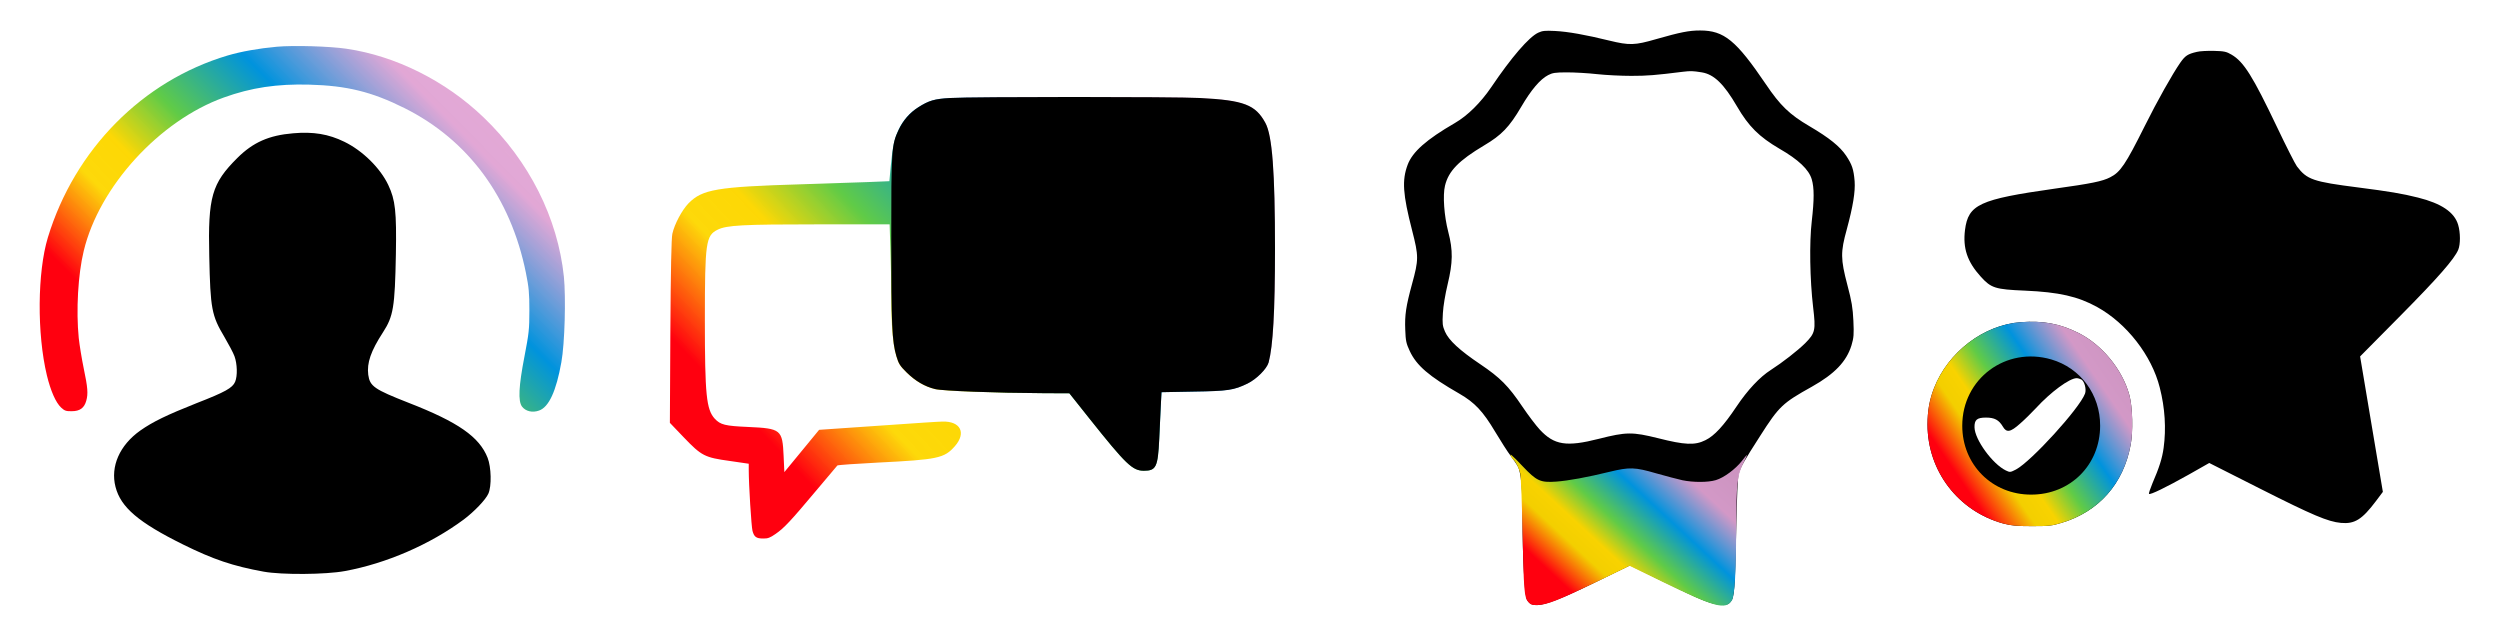
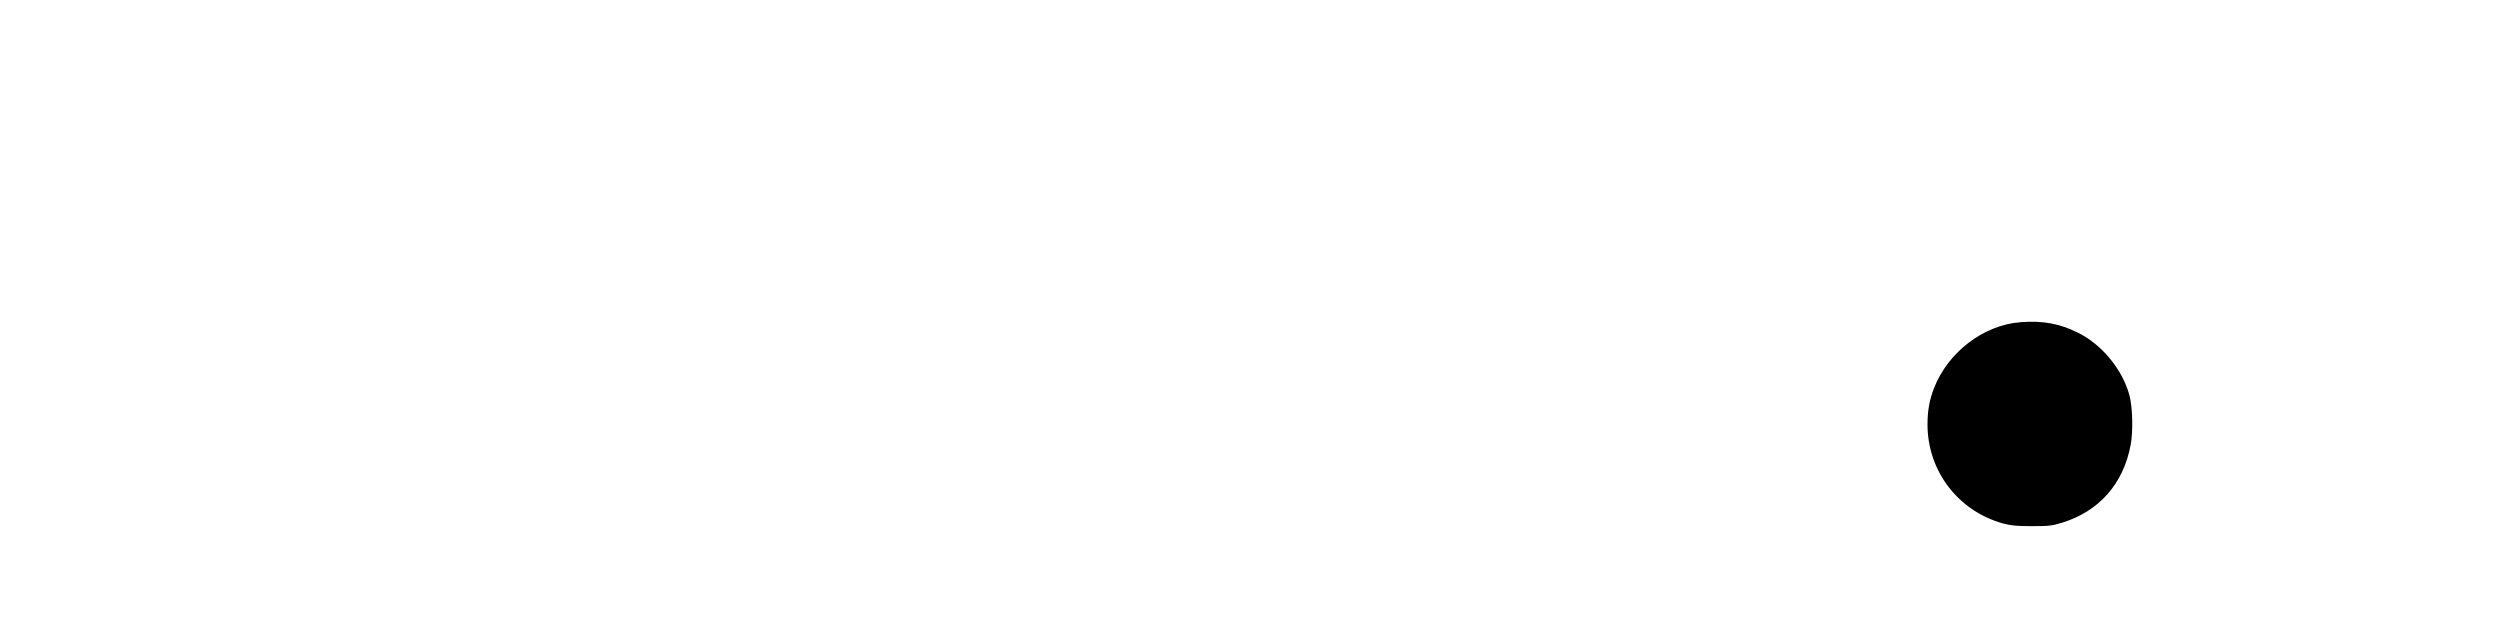
<svg xmlns="http://www.w3.org/2000/svg" width="672" height="167" viewBox="0 0 673 167">
  <defs>
    <linearGradient id="a" x1=".07" x2="1" y1=".36" y2="1" gradientTransform="matrix(162.898 0 0 -118.582 180.332 144.844)" gradientUnits="userSpaceOnUse">
      <stop offset="0" style="stop-color:#ff000f;stop-opacity:1" />
      <stop offset=".16" style="stop-color:#fdd700;stop-opacity:.961" />
      <stop offset=".247" style="stop-color:#fdd700;stop-opacity:.98" />
      <stop offset=".37" style="stop-color:#60cb47;stop-opacity:1" />
      <stop offset=".543" style="stop-color:#0093dd;stop-opacity:1" />
      <stop offset=".74" style="stop-color:#e0a2d3;stop-opacity:.941" />
      <stop offset="1" style="stop-color:#e0a2d3;stop-opacity:.898" />
    </linearGradient>
    <linearGradient id="b" x1=".07" x2="1" y1=".36" y2="1" gradientTransform="matrix(141.117 0 0 -98.125 10.68 110.582)" gradientUnits="userSpaceOnUse">
      <stop offset="0" style="stop-color:#ff000f;stop-opacity:1" />
      <stop offset=".16" style="stop-color:#fdd700;stop-opacity:.961" />
      <stop offset=".247" style="stop-color:#fdd700;stop-opacity:.98" />
      <stop offset=".37" style="stop-color:#60cb47;stop-opacity:1" />
      <stop offset=".543" style="stop-color:#0093dd;stop-opacity:1" />
      <stop offset=".74" style="stop-color:#e0a2d3;stop-opacity:.941" />
      <stop offset="1" style="stop-color:#e0a2d3;stop-opacity:.898" />
    </linearGradient>
    <linearGradient id="c" x1=".07" x2="1" y1=".36" y2="1" gradientTransform="matrix(54.68 0 0 -54.914 518.883 141.512)" gradientUnits="userSpaceOnUse">
      <stop offset="0" style="stop-color:#ff000f;stop-opacity:1" />
      <stop offset=".16" style="stop-color:#fdd700;stop-opacity:.961" />
      <stop offset=".247" style="stop-color:#fdd700;stop-opacity:.98" />
      <stop offset=".37" style="stop-color:#60cb47;stop-opacity:1" />
      <stop offset=".543" style="stop-color:#0093dd;stop-opacity:1" />
      <stop offset=".74" style="stop-color:#e0a2d3;stop-opacity:.941" />
      <stop offset="1" style="stop-color:#e0a2d3;stop-opacity:.898" />
    </linearGradient>
    <linearGradient id="d" x1=".07" x2="1" y1=".36" y2="1" gradientTransform="matrix(63.465 0 0 -40.48 406.828 162.8)" gradientUnits="userSpaceOnUse">
      <stop offset="0" style="stop-color:#ff000f;stop-opacity:1" />
      <stop offset=".16" style="stop-color:#fdd700;stop-opacity:.961" />
      <stop offset=".247" style="stop-color:#fdd700;stop-opacity:.98" />
      <stop offset=".37" style="stop-color:#60cb47;stop-opacity:1" />
      <stop offset=".543" style="stop-color:#0093dd;stop-opacity:1" />
      <stop offset=".74" style="stop-color:#e0a2d3;stop-opacity:.941" />
      <stop offset="1" style="stop-color:#e0a2d3;stop-opacity:.898" />
    </linearGradient>
  </defs>
-   <path d="M255.738 26.262c-4.172.234-5.683.672-8.578 2.527-2.254 1.414-4.074 3.5-5.25 5.992-1.18 2.492-1.617 4.543-2.12 9.832l-.372 4.04-5.719.234c-3.129.101-11.304.37-18.172.605-22.543.676-26.48 1.348-30.183 5.121-1.75 1.817-3.77 5.586-4.34 8.18-.27 1.145-.438 9.766-.54 26.297l-.132 24.613 3.734 3.902c4.813 5.02 5.618 5.422 12.414 6.364l5.083.742v1.684c0 3.972.707 15.253 1.011 16.398.438 1.613 1.008 2.05 2.86 2.05 1.246.036 1.882-.198 3.363-1.241 2.258-1.551 3.973-3.368 11.004-11.754 2.996-3.536 5.52-6.532 5.62-6.664.134-.137 4.981-.473 10.802-.774 16.32-.808 17.968-1.18 20.828-4.414 3.133-3.566 1.55-6.766-3.328-6.633-1.012 0-7.371.438-14.133.91-6.766.473-13.797.942-15.684 1.079l-3.398.234-4.676 5.691-4.68 5.692-.199-4.313c-.305-7.136-.676-7.441-9.558-7.844-6.192-.269-7.438-.574-8.985-2.222-2.254-2.492-2.656-6.328-2.656-26.567 0-20.972.27-22.726 3.43-24.308 2.425-1.211 6.629-1.445 27.156-1.445h19.148l.2 6.292c.136 3.504.238 9.395.238 13.098 0 7.98.437 12.863 1.379 16.094.605 2.023.976 2.629 2.757 4.379 2.356 2.324 4.88 3.805 7.641 4.476 1.95.508 16.25 1.047 29.274 1.114l6.898.03 5.383 6.77c9.894 12.422 11.61 14.075 14.672 14.075 3.3 0 3.77-.977 4.14-8.586.102-2.594.301-6.465.403-8.653l.203-3.906 8.648-.168c9.285-.137 10.801-.37 14.504-2.156 2.422-1.18 5.215-3.973 5.688-5.692 1.175-4.41 1.714-13.632 1.714-30.535 0-20.808-.742-30.574-2.59-33.941-2.66-4.879-5.753-6.094-17.566-6.7-6.863-.37-61.144-.37-67.336 0m0 0" style="stroke:none;fill-rule:nonzero;fill:url(#a)" />
-   <path d="M255.738 26.262c-4.172.234-5.683.672-8.578 2.527-2.254 1.445-4.074 3.535-5.25 6.059-1.918 4.039-1.984 5.152-1.984 29.46 0 23.032.199 27.473 1.379 31.446.605 2.023.976 2.629 2.757 4.379 2.356 2.324 4.88 3.805 7.641 4.476 1.95.508 16.25 1.047 29.274 1.114l6.898.03 5.383 6.77c9.894 12.422 11.61 14.075 14.672 14.075 3.3 0 3.77-.977 4.14-8.586.102-2.594.301-6.465.403-8.653l.203-3.906 8.648-.168c9.285-.137 10.801-.37 14.504-2.156 2.422-1.18 5.215-3.973 5.688-5.692 1.175-4.41 1.714-13.632 1.714-30.535 0-20.808-.742-30.574-2.59-33.941-2.66-4.879-5.753-6.094-17.566-6.7-6.863-.37-61.144-.37-67.336 0M414.063 8.688c-2.489 1.175-7.2 6.632-12.586 14.613-2.891 4.242-6.391 7.707-9.825 9.695-7.672 4.445-11.406 7.742-12.718 11.246-1.551 4.176-1.313 7.88 1.21 17.676 1.782 6.969 1.782 7.812-.035 14.445-1.613 5.926-1.984 8.317-1.816 12.29.102 2.995.27 3.702 1.21 5.722 1.817 3.906 5.185 6.8 13.36 11.48 4.14 2.391 6.36 4.75 9.625 10.239 1.512 2.523 3.399 5.484 4.207 6.531.774 1.043 1.68 2.355 1.95 2.895.808 1.582 1.21 6.093 1.21 14.039 0 10.37.575 20.504 1.18 21.718 1.48 2.86 5.113 1.883 19.754-5.289l8.008-3.902 9.32 4.543c10.164 4.984 12.785 6.027 15.344 6.062 1.414.032 1.816-.101 2.422-.808 1.012-1.18 1.18-3.2 1.515-19.461.168-8.856.403-14.11.672-14.984.606-2.02 1.348-3.333 5.754-10.2 5.117-8.015 6.024-8.855 13.934-13.265 6.125-3.438 9.32-6.77 10.664-11.145.61-2.055.676-2.898.508-6.601-.168-3.5-.438-5.184-1.618-9.63-1.851-7.034-1.851-8.855-.167-14.949 1.683-6.23 2.324-10.132 2.12-12.996-.269-3.23-.706-4.476-2.288-6.867-1.684-2.492-4.508-4.781-9.895-7.95-5.348-3.128-7.871-5.585-11.707-11.276-8.012-11.817-11.242-14.477-17.703-14.477-2.992 0-5.317.469-11.809 2.32-5.789 1.684-7.203 1.72-12.62.407-6.29-1.551-11.173-2.426-14.638-2.594-2.69-.133-3.398-.067-4.543.473m44.082 10.671c3.265.54 5.921 3.098 9.457 9.16 3.128 5.387 5.953 8.18 11.406 11.38 5.148 2.96 7.941 5.62 8.715 8.25.672 2.288.672 5.417 0 11.312-.672 5.723-.504 15.687.37 23.129.739 6.195.571 6.937-2.12 9.664-2.086 2.055-6.157 5.219-9.254 7.207-2.961 1.883-6.258 5.387-9.254 9.863-3.465 5.184-5.957 7.88-8.38 9.059-2.823 1.414-5.55 1.277-12.718-.54-6.933-1.718-8.547-1.718-15.984.169-8.715 2.222-12.012 1.683-15.883-2.492-1.008-1.079-3.094-3.84-4.645-6.13-3.8-5.656-6.054-7.878-11.34-11.445-5.617-3.773-8.511-6.465-9.523-8.789-.672-1.547-.738-2.156-.57-4.984.101-1.883.64-5.082 1.277-7.742 1.414-5.89 1.48-9.125.168-14.14-1.11-4.278-1.512-9.833-.875-12.427.945-3.937 3.703-6.765 10.535-10.84 4.676-2.761 6.797-4.949 9.993-10.406 2.66-4.543 5.082-7.406 7.234-8.515 1.144-.606 1.918-.743 5.05-.743 2.051 0 5.684.203 8.075.473 2.422.27 6.562.469 9.254.469 4.34 0 6.394-.168 13.965-1.11 2.02-.234 2.523-.234 5.047.168M591.398 13.84c-2.457.57-3.128 1.008-4.476 2.926-2.086 3-6.223 10.34-9.555 17.039-5.183 10.37-6.562 12.422-9.32 13.804-2.086 1.078-5.082 1.684-15.008 3.063-20.191 2.863-23.187 4.242-24.062 11.113-.606 4.914.605 8.55 4.242 12.559 2.793 3.097 3.902 3.433 11.879 3.77 9.152.402 14.265 1.546 19.449 4.41 7.941 4.378 14.703 13.062 16.86 21.683 1.41 5.488 1.75 11.078 1.042 16.227-.37 2.761-1.18 5.32-3.031 9.597-.606 1.45-1.008 2.692-.906 2.793.3.34 4.574-1.75 10.699-5.183l5.52-3.133 13.66 6.902c14.27 7.207 18.273 8.89 21.773 9.227 3.7.336 5.688-.875 9.457-5.89l1.848-2.462-3.063-18.215-3.062-18.246L646.18 84.88c10.23-10.336 14.539-15.285 15.582-17.777.605-1.446.605-4.61-.035-6.73-1.008-3.368-4.477-5.727-10.801-7.31-4.274-1.078-7.774-1.648-16.117-2.726-12.118-1.55-13.766-2.086-16.489-5.691-.472-.641-2.894-5.387-5.351-10.57-6.528-13.704-8.953-17.579-12.25-19.497-1.38-.808-1.95-.941-4.778-1.008-1.75-.035-3.8.067-4.543.27M78.91 35.758c-6.496.539-10.77 2.422-15.008 6.633-6.898 6.867-7.941 10.468-7.57 26.464.3 14.172.637 15.957 4.07 21.715 1.145 1.953 2.387 4.278 2.727 5.22.738 2.019.84 5.284.168 6.866-.707 1.653-2.625 2.73-10.399 5.758-7.976 3.168-11.746 4.984-15.144 7.375-5.55 3.938-8.074 9.664-6.66 15.152 1.414 5.52 6.222 9.594 18.203 15.52 8.11 4.008 13.36 5.793 21.703 7.309 4.848.875 16.66.804 21.875-.172 11.137-2.051 22.883-7.137 31.965-13.871 2.828-2.122 5.926-5.352 6.629-6.97.91-2.019.777-7.136-.2-9.628-2.222-5.656-7.94-9.629-21.269-14.817-9.25-3.632-10.43-4.44-10.867-7.539-.403-3.199.672-6.363 3.972-11.449 2.793-4.308 3.196-6.765 3.465-20.976.2-11.516-.136-14.645-2.054-18.684-2.153-4.547-6.899-9.227-11.809-11.617-4.273-2.09-8.348-2.762-13.797-2.29m0 0" style="stroke:none;fill-rule:nonzero;fill:#000;fill-opacity:1" />
-   <path d="M544.055 86.598c-9.996.707-19.621 8.011-23.422 17.777-1.211 3.098-1.75 6.059-1.75 9.766 0 12.523 8.246 23.332 20.39 26.664 2.188.574 3.57.707 7.707.707 4.543 0 5.352-.067 8.079-.91 9.957-3.028 16.554-10.47 18.504-20.907.707-3.636.539-10.304-.336-13.468-1.883-6.903-7.403-13.602-13.797-16.766-4.946-2.461-9.422-3.3-15.375-2.863m16.218 15.422c.875.468 1.446 2.69 1.008 3.835-1.511 4.008-14.468 18.215-18.574 20.407-1.516.773-1.613.804-2.727.27-3.566-1.72-8.378-8.286-8.445-11.618-.035-2.02.64-2.625 3.098-2.625 2.285 0 3.465.637 4.508 2.39 1.007 1.75 2.05 1.583 4.71-.808 1.212-1.047 3.063-2.898 4.172-4.074 4.004-4.379 9.086-8.117 11.004-8.117.336 0 .91.172 1.246.34m0 0" style="stroke:none;fill-rule:nonzero;fill:#000;fill-opacity:1" />
-   <path d="M74.535 12.457c-4.879.438-9.59 1.281-13.258 2.36-22.949 6.831-41.187 25.316-48.39 48.988-2.825 9.324-2.961 25.89-.27 37.101 1.012 4.176 2.39 7.34 3.836 8.688.945.875 1.348 1.011 2.895.976 2.156 0 3.332-.875 3.87-2.793.54-1.922.403-3.57-.671-8.687-.54-2.63-1.145-6.332-1.348-8.215-.738-7.375-.203-17.14 1.348-23.469 4.172-17.34 20.39-35.05 37.687-41.277 7.368-2.66 14.336-3.707 23.051-3.469 10.094.27 16.79 1.918 25.574 6.297 17.196 8.586 28.602 24.07 32.707 44.309.809 4.004.942 5.453.942 10.234 0 5.05-.133 6.16-1.313 12.29-1.582 8.147-1.75 12.054-.672 13.534.977 1.281 2.793 1.719 4.575 1.078 2.66-.91 4.644-5.254 6.023-13.03.91-4.981 1.246-17.34.676-23.028-1.652-15.793-9.356-31.114-21.606-42.864-10.23-9.832-23.722-16.566-36.945-18.484-4.613-.672-14.101-.941-18.71-.539m0 0" style="stroke:none;fill-rule:nonzero;fill:url(#b)" />
-   <path d="M544.055 86.598c-9.996.707-19.621 8.011-23.422 17.777-1.211 3.098-1.75 6.059-1.75 9.766 0 12.523 8.246 23.332 20.39 26.664 2.188.574 3.57.707 7.707.707 4.543 0 5.352-.067 8.079-.91 9.957-3.028 16.554-10.47 18.504-20.907.707-3.636.539-10.304-.336-13.468-1.883-6.903-7.403-13.602-13.797-16.766-4.946-2.461-9.422-3.3-15.375-2.863m8.14 10.035c7.875 2.289 13.192 9.46 13.16 17.844 0 10.539-8.011 18.55-18.543 18.55-10.5.036-18.574-8.047-18.574-18.55 0-12.66 11.742-21.38 23.957-17.844m0 0" style="stroke:none;fill-rule:nonzero;fill:url(#c)" />
-   <path d="M406.828 122.86c.168.37.504.773.672.874.473.305 1.414 2.157 1.75 3.536.168.64.438 7.543.605 15.355.34 16.46.473 18.047 1.551 19.29.637.741.973.878 2.555.843 2.523-.102 5.586-1.281 15.785-6.23l8.95-4.344 8.546 4.175c14.469 7.04 17.262 7.778 18.98 5.153.739-1.18 1.141-7.742 1.176-19.594.036-11.785.27-14.008 1.817-17.172.64-1.281 1.144-2.39 1.078-2.426-.035-.035-.672.707-1.379 1.649-1.75 2.222-4.848 4.511-7 5.152-2.121.64-6.09.64-9.02.035-1.246-.27-4.406-1.113-7.03-1.851-5.79-1.684-7.204-1.72-12.622-.407-5.922 1.45-11.004 2.391-14.332 2.63-4.273.3-5.25-.169-9.02-4.145-2.96-3.13-3.734-3.77-3.062-2.524m0 0" style="stroke:none;fill-rule:nonzero;fill:url(#d)" />
+   <path d="M544.055 86.598c-9.996.707-19.621 8.011-23.422 17.777-1.211 3.098-1.75 6.059-1.75 9.766 0 12.523 8.246 23.332 20.39 26.664 2.188.574 3.57.707 7.707.707 4.543 0 5.352-.067 8.079-.91 9.957-3.028 16.554-10.47 18.504-20.907.707-3.636.539-10.304-.336-13.468-1.883-6.903-7.403-13.602-13.797-16.766-4.946-2.461-9.422-3.3-15.375-2.863m16.218 15.422m0 0" style="stroke:none;fill-rule:nonzero;fill:#000;fill-opacity:1" />
</svg>